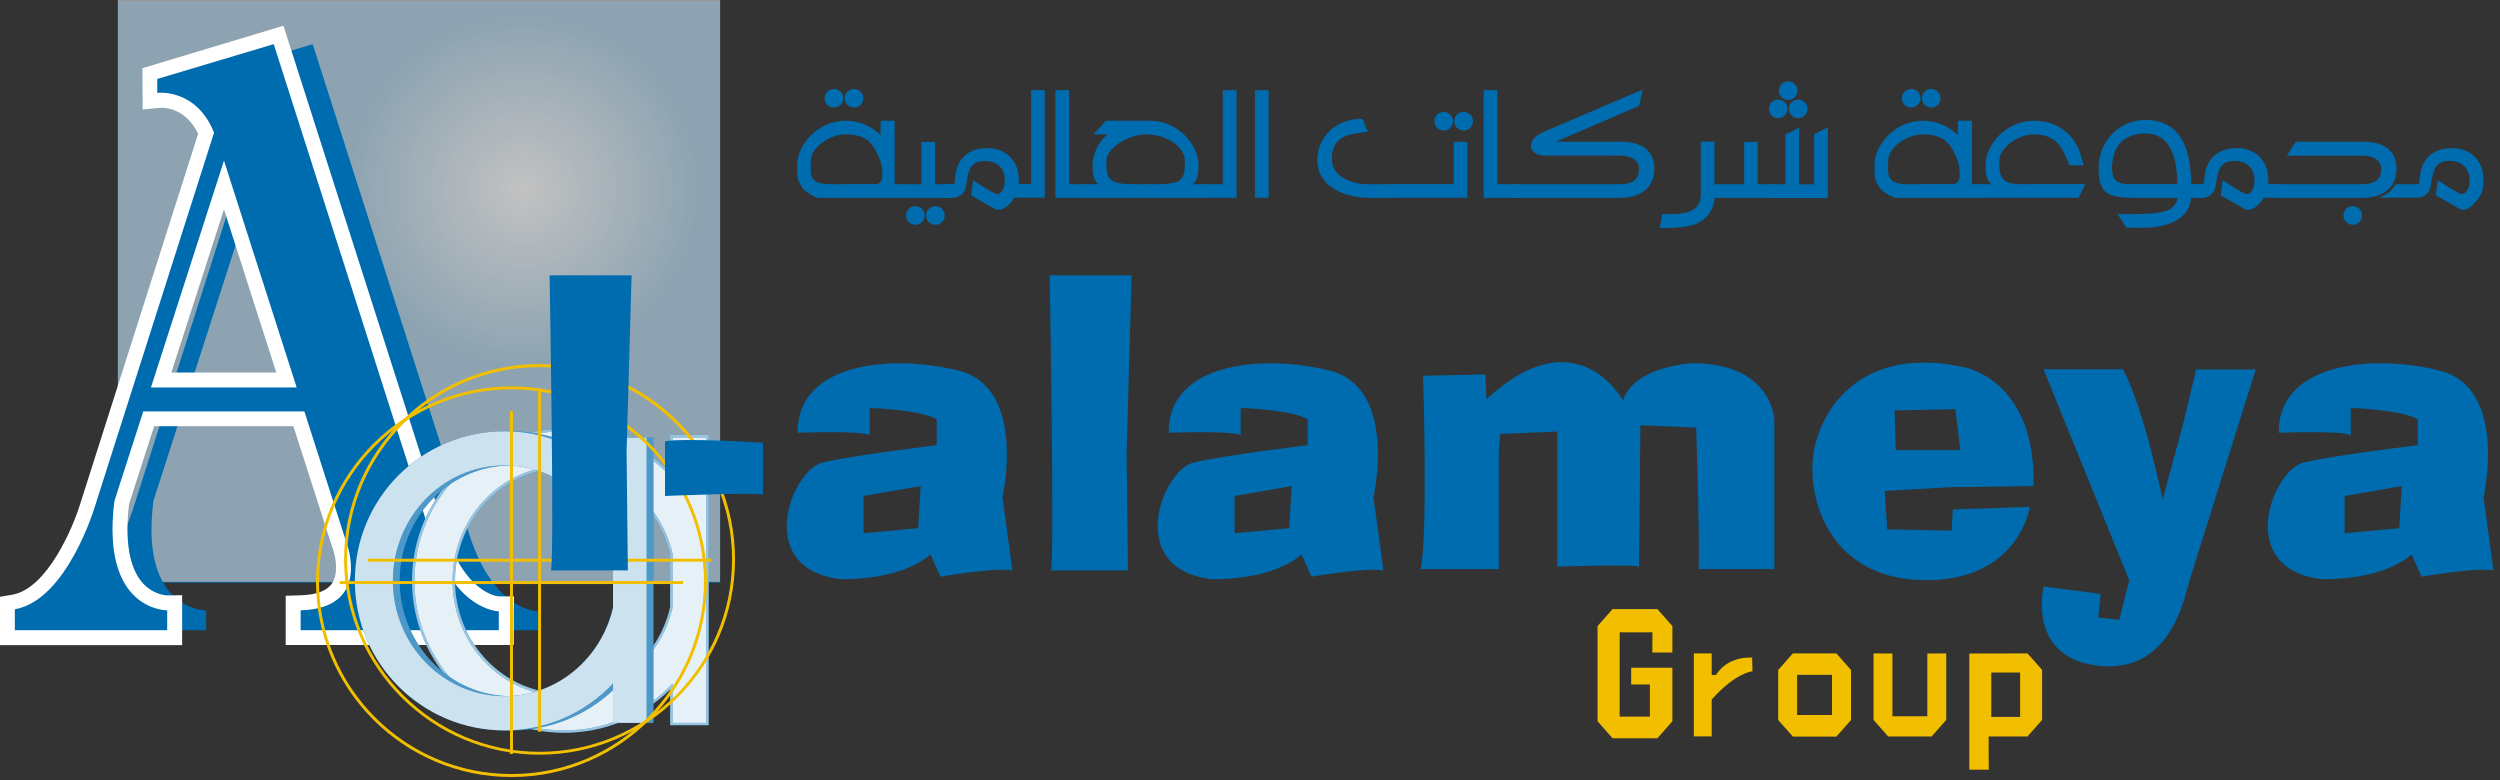
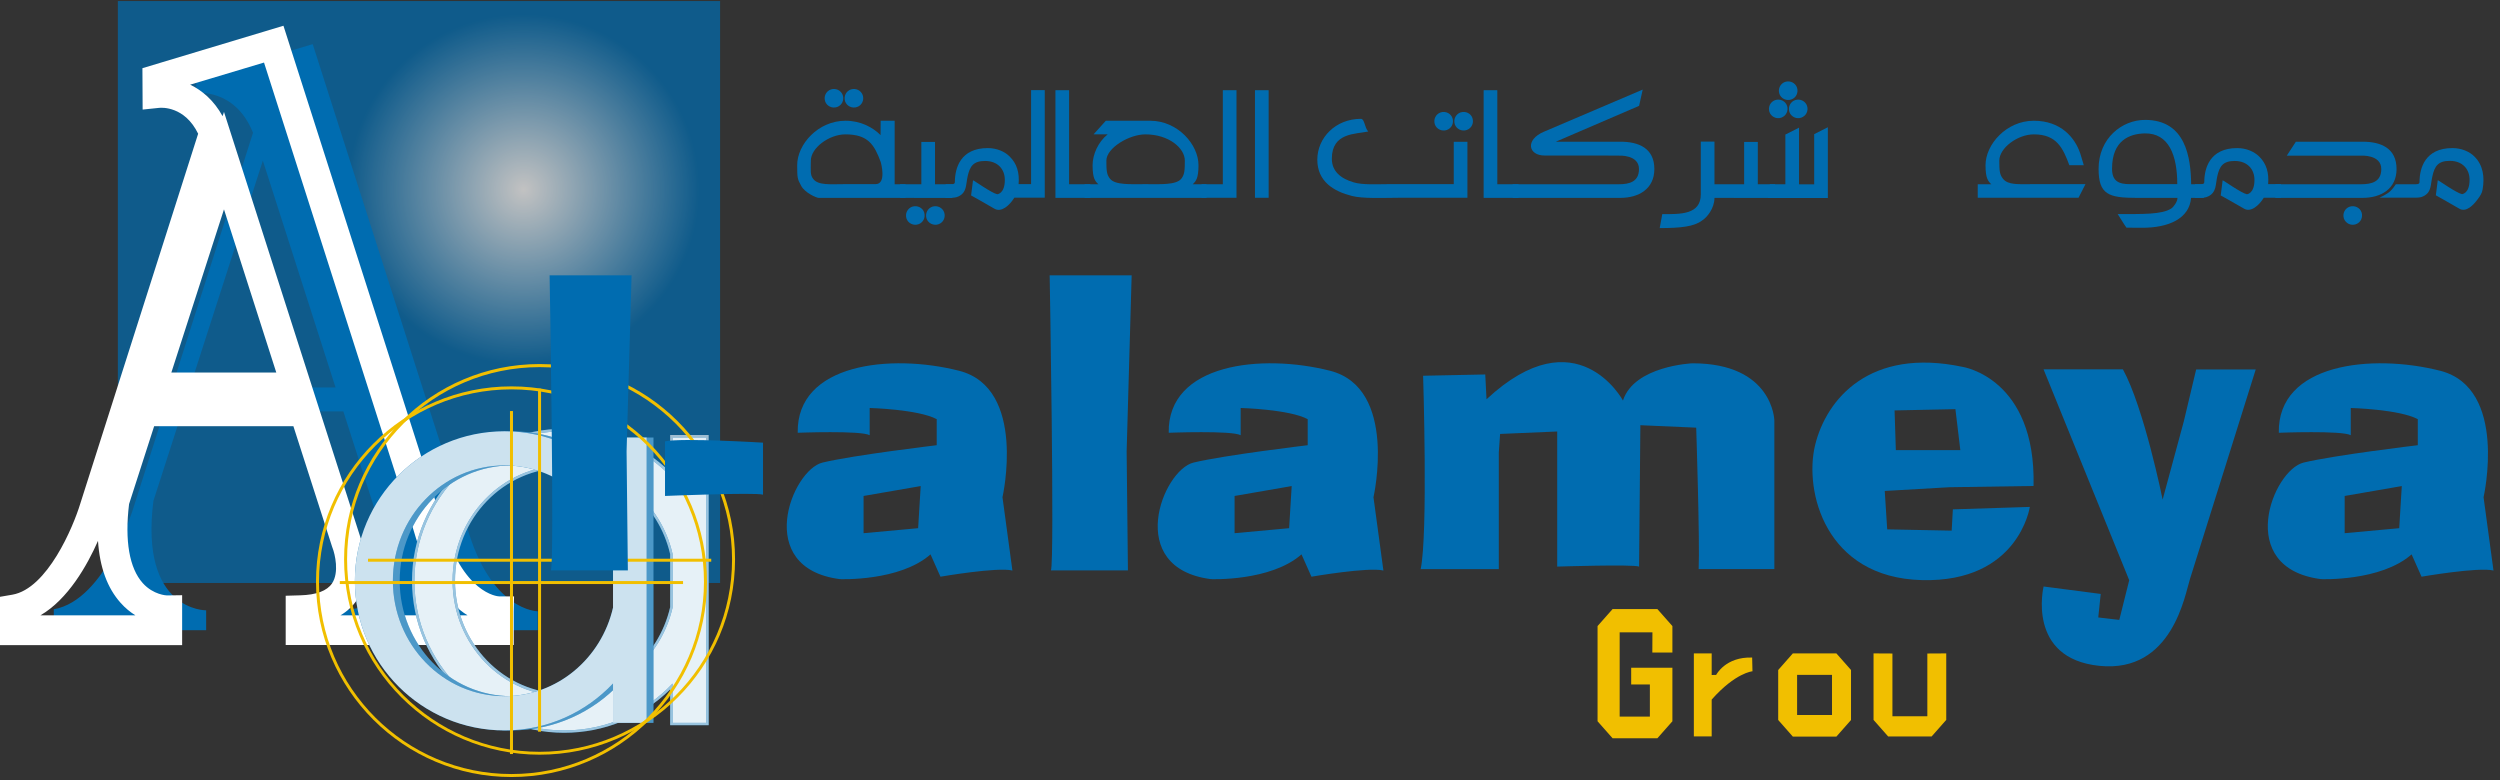
<svg xmlns="http://www.w3.org/2000/svg" width="282" height="88" viewBox="0 0 282 88" fill="none">
  <rect x="0" y="0" width="282" height="88" fill="#333333" stroke="none" />
  <path d="M100.917 13.62V20.784H102.145V22.32H92.33C92.114 22.32 90.789 21.756 90.368 20.952C89.958 20.196 89.922 20.1 89.922 18.636C89.922 16.284 92.282 13.62 95.365 13.62C97.111 13.62 98.46 14.376 99.327 15.24L99.339 13.62H100.917V13.62ZM91.463 18.12C91.463 19.248 91.355 19.716 91.74 20.196C92.318 20.928 93.643 20.772 95.269 20.772C97.834 20.772 98.641 20.772 98.773 20.772C100.05 20.76 99.351 18.288 99.351 18.288C98.629 16.332 97.93 15.156 95.365 15.156C93.511 15.156 91.463 16.692 91.463 18.12ZM95.112 10.944C95.184 11.52 94.799 12.036 94.221 12.12C93.643 12.204 93.089 11.796 93.029 11.22C92.957 10.644 93.354 10.116 93.932 10.044C94.51 9.972 95.04 10.368 95.112 10.944ZM97.364 10.944C97.436 11.52 97.051 12.036 96.473 12.12C95.895 12.204 95.341 11.796 95.281 11.22C95.209 10.644 95.606 10.116 96.184 10.044C96.762 9.972 97.292 10.368 97.364 10.944Z" fill="#006CB0" />
  <path d="M103.928 20.784V16.008H105.469V20.784H107.42V22.332L101.531 22.32V20.784H103.928ZM104.289 24.168C104.361 24.744 103.976 25.26 103.398 25.344C102.82 25.428 102.266 25.02 102.206 24.444C102.133 23.868 102.531 23.34 103.109 23.268C103.699 23.196 104.229 23.592 104.289 24.168ZM106.553 24.168C106.625 24.744 106.24 25.26 105.662 25.344C105.084 25.428 104.53 25.02 104.47 24.444C104.397 23.868 104.795 23.34 105.373 23.268C105.951 23.196 106.481 23.592 106.553 24.168Z" fill="#006CB0" />
  <path d="M112.176 23.544C110.924 22.812 109.539 22.044 109.539 22.044L109.756 20.34C109.864 20.34 111.827 21.768 112.489 21.912C112.489 21.912 113.344 21.864 113.344 20.292C113.344 19.08 112.538 18.156 111.117 18.156C109.78 18.156 109.407 18.768 109.154 19.872C108.937 20.832 109.081 21.684 108.13 22.152C107.793 22.32 107.48 22.308 107.082 22.308H106.673V20.784H107.106C107.395 20.784 107.709 20.796 107.709 20.544C107.709 18.948 108.347 16.704 111.418 16.704C112.465 16.704 113.344 17.112 113.874 17.64C114.717 18.456 115.006 19.5 114.898 20.772H116.307V10.164H117.848V22.296H114.416C113.886 23.172 112.947 24 112.176 23.544Z" fill="#006CB0" />
  <path d="M122.991 22.32H119.053V10.176H120.594V20.784H122.991V22.32Z" fill="#006CB0" />
  <path d="M122.341 20.784H123.894C123.521 20.424 123.244 20.1 123.244 18.636C123.244 17.46 123.846 16.032 124.942 15.156C124.051 15.156 123.352 15.156 123.352 15.156L124.737 13.62C124.737 13.62 129.386 13.62 129.747 13.62C132.83 13.62 135.19 16.284 135.19 18.636C135.19 20.1 134.913 20.424 134.54 20.784H136.093V22.32H122.341V20.784ZM133.649 18.12C133.649 16.692 131.818 15.156 129.205 15.156C127.363 15.156 124.798 16.692 124.798 18.12C124.798 19.248 124.834 19.692 125.207 20.16C125.785 20.892 127.567 20.772 129.193 20.772C130.819 20.772 132.661 20.892 133.251 20.16C133.613 19.692 133.649 19.248 133.649 18.12Z" fill="#006CB0" />
  <path d="M137.936 20.784V10.176H139.477V22.308H135.539V20.784H137.936Z" fill="#006CB0" />
  <path d="M143.102 10.176V22.308H141.561V10.176H143.102Z" fill="#006CB0" />
  <path d="M152.495 22.104C150.447 21.588 148.593 20.472 148.593 18.012C148.593 15.552 150.64 13.404 153.518 13.404C153.928 13.404 153.928 14.424 154.337 14.832C152.904 15.144 150.231 14.94 150.231 17.904C150.231 19.332 151.254 20.148 152.687 20.568C153.711 20.88 155.361 20.772 156.589 20.772H163.983V15.996H165.525V22.308H157.721C155.879 22.32 153.723 22.416 152.495 22.104ZM163.887 13.536C163.959 14.112 163.574 14.628 162.996 14.712C162.418 14.796 161.864 14.388 161.803 13.812C161.731 13.236 162.129 12.708 162.707 12.636C163.285 12.564 163.815 12.96 163.887 13.536ZM166.139 13.536C166.211 14.112 165.826 14.628 165.248 14.712C164.67 14.796 164.116 14.388 164.055 13.812C163.983 13.236 164.381 12.708 164.959 12.636C165.549 12.564 166.079 12.96 166.139 13.536Z" fill="#006CB0" />
  <path d="M171.293 22.32H167.355V10.176H168.897V20.784H171.293V22.32Z" fill="#006CB0" />
  <path d="M174.232 17.544C172.389 17.544 172.004 15.768 174.159 14.856L185.299 10.104L184.889 11.94L175.496 15.984C175.496 15.984 178.591 15.984 182.782 15.984C184.829 15.984 186.611 16.704 186.611 19.068C186.611 21.324 184.829 22.32 182.782 22.32C178.591 22.32 170.631 22.32 170.631 22.32V20.784H182.601C183.793 20.784 184.877 20.508 184.877 19.068C184.877 17.412 182.601 17.556 182.601 17.556C183.817 17.544 174.232 17.544 174.232 17.544Z" fill="#006CB0" />
  <path d="M191.971 24.888C191.104 25.548 189.622 25.728 187.214 25.728L187.503 24.156C189.538 24.156 191.85 24.228 191.85 21.924V15.972H193.392V20.784H196.74V16.008H198.281V20.784H200.232V22.332C193.235 22.32 194.536 22.32 193.392 22.32C193.392 23.508 192.525 24.564 191.971 24.888Z" fill="#006CB0" />
  <path d="M200.738 13.32C200.16 13.404 199.606 12.996 199.546 12.42C199.473 11.844 199.871 11.316 200.449 11.244C201.027 11.172 201.557 11.568 201.629 12.144C201.689 12.72 201.316 13.224 200.738 13.32ZM199.642 22.32V20.784H201.388V15.18L202.93 14.4V20.796H204.64V15.132L206.181 14.352V22.332H199.642V22.32ZM201.858 11.268C201.28 11.352 200.726 10.944 200.666 10.368C200.593 9.792 200.991 9.264 201.569 9.192C202.147 9.12 202.677 9.516 202.749 10.092C202.821 10.668 202.448 11.184 201.858 11.268ZM202.99 13.32C202.412 13.404 201.858 12.996 201.798 12.42C201.725 11.844 202.123 11.316 202.701 11.244C203.279 11.172 203.809 11.568 203.881 12.144C203.953 12.72 203.568 13.224 202.99 13.32Z" fill="#006CB0" />
-   <path d="M222.438 13.62V20.784H223.667V22.32H213.852C213.635 22.32 212.31 21.756 211.889 20.952C211.479 20.196 211.443 20.1 211.443 18.636C211.443 16.284 213.804 13.62 216.887 13.62C218.633 13.62 219.982 14.376 220.849 15.24L220.861 13.62H222.438V13.62ZM212.985 18.12C212.985 19.248 212.888 19.716 213.262 20.196C213.84 20.928 215.165 20.772 216.79 20.772C219.355 20.772 220.162 20.772 220.295 20.772C221.583 20.76 220.873 18.288 220.873 18.288C220.15 16.332 219.452 15.156 216.887 15.156C215.032 15.156 212.985 16.692 212.985 18.12ZM216.622 10.944C216.694 11.52 216.309 12.036 215.731 12.12C215.152 12.204 214.598 11.796 214.538 11.22C214.466 10.644 214.863 10.116 215.441 10.044C216.02 9.972 216.549 10.368 216.622 10.944ZM218.886 10.944C218.958 11.52 218.573 12.036 217.995 12.12C217.416 12.204 216.863 11.796 216.802 11.22C216.73 10.644 217.127 10.116 217.705 10.044C218.284 9.972 218.813 10.368 218.886 10.944Z" fill="#006CB0" />
  <path d="M224.618 20.784C224.245 20.424 223.968 20.1 223.968 18.636C223.968 16.284 226.328 13.62 229.411 13.62C232.494 13.62 234.06 15.552 234.65 17.304C234.818 17.82 235.047 18.636 235.047 18.636H233.421C232.699 16.692 231.988 15.156 229.423 15.156C227.581 15.156 225.521 16.692 225.521 18.12C225.521 19.248 225.558 19.692 225.931 20.16C226.509 20.892 227.689 20.772 229.315 20.772C231.88 20.772 235.24 20.772 235.24 20.772L234.457 22.308H223.089V20.784H224.618Z" fill="#006CB0" />
  <path d="M248.583 22.32H247.15C246.981 24.636 244.633 25.716 241.574 25.692C241.128 25.692 239.864 25.68 239.864 25.68C239.864 25.68 239.454 25.104 238.876 24.144C241.646 24.144 243.874 24.216 244.934 23.508C245.187 23.34 245.62 22.752 245.62 22.32C245.62 22.32 241.622 22.32 241.032 22.32C237.853 22.32 236.721 21.948 236.721 19.044C236.721 15.6 239.358 13.524 241.959 13.524C246.559 13.524 247.125 17.784 247.162 20.784H248.595V22.32H248.583ZM241.935 15.048C240.225 15.084 238.238 15.828 238.238 19.032C238.238 20.424 238.973 20.772 240.237 20.772C240.899 20.772 245.596 20.772 245.596 20.772C245.596 17.544 244.657 15 241.935 15.048Z" fill="#006CB0" />
  <path d="M250.498 22.044L250.714 20.34C250.823 20.34 252.786 21.768 253.448 21.912C253.448 21.912 254.303 21.864 254.303 20.292C254.303 19.08 253.496 18.156 252.075 18.156C250.738 18.156 250.365 18.768 250.112 19.872C249.896 20.832 250.04 21.684 249.089 22.152C248.751 22.32 248.438 22.308 248.041 22.308H247.607V20.784H248.041C248.33 20.784 248.643 20.796 248.643 20.544C248.643 18.948 249.281 16.704 252.352 16.704C253.4 16.704 254.279 17.112 254.821 17.64C255.664 18.456 255.953 19.5 255.845 20.772C255.845 20.772 256.892 20.772 257.302 20.772V22.308H255.351C254.833 23.16 253.894 24 253.123 23.532C251.883 22.812 250.498 22.044 250.498 22.044Z" fill="#006CB0" />
  <path d="M266.333 20.784C267.525 20.784 268.609 20.508 268.609 19.068C268.609 17.412 266.333 17.556 266.333 17.556C267.525 17.556 257.952 17.556 257.952 17.556L258.975 15.984C258.975 15.984 262.311 15.984 266.502 15.984C268.561 15.984 270.331 16.704 270.331 19.068C270.331 21.324 268.549 22.32 266.502 22.32C262.311 22.32 256.663 22.32 256.663 22.32V20.784H266.333ZM265.249 23.268C264.671 23.34 264.274 23.868 264.346 24.444C264.418 25.02 264.96 25.428 265.538 25.344C266.116 25.26 266.502 24.744 266.43 24.168C266.369 23.592 265.839 23.196 265.249 23.268ZM270.247 20.784H272.318C272.607 20.784 272.921 20.796 272.921 20.544C272.921 18.948 273.559 16.704 276.63 16.704C277.677 16.704 278.568 17.112 279.098 17.64C280.11 18.624 280.279 19.992 280.038 21.372C279.965 21.804 279.761 22.104 279.508 22.44C278.978 23.172 278.171 23.988 277.4 23.532C276.148 22.8 274.763 22.032 274.763 22.032L274.98 20.328C275.076 20.328 277.051 21.756 277.713 21.9C277.713 21.9 278.568 21.852 278.568 20.28C278.568 19.068 277.762 18.144 276.341 18.144C275.004 18.144 274.631 18.756 274.378 19.86C274.149 20.82 274.305 21.672 273.354 22.14C273.017 22.308 272.704 22.296 272.306 22.296H268.405C268.405 22.296 269.26 21.924 269.621 21.564C269.91 21.312 270.247 20.784 270.247 20.784Z" fill="#006CB0" />
  <g opacity="0.7">
    <path d="M81.227 0.12H13.295V65.76H81.227V0.12Z" fill="url(#paint0_radial_139_27)" />
    <g opacity="0.7">
-       <path d="M81.227 0H13.295V65.64H81.227V0Z" fill="white" />
-     </g>
+       </g>
  </g>
  <path d="M52.674 59.412L35.273 4.98L22.134 8.916V10.488C22.134 10.488 26.518 9.924 28.541 14.976L15.053 57.276C15.053 57.276 11.91 67.716 6.069 68.724V71.088H23.254V68.844C23.254 68.844 15.727 68.952 17.305 56.496L20.556 46.404H38.729L43.474 61.212C43.474 61.212 46.388 68.616 38.307 68.844V71.088H60.658V68.952C60.646 68.952 55.371 68.952 52.674 59.412ZM21.412 43.704L29.649 18.12L37.85 43.704H21.412Z" fill="#006CB0" />
  <path d="M57.937 72.756H32.226V67.2L33.864 67.152C35.682 67.104 36.886 66.648 37.452 65.808C38.283 64.572 37.778 62.496 37.513 61.812L37.476 61.716L33.093 48.072H17.389L14.559 56.856C14.054 61.008 14.596 64.092 16.101 65.772C17.305 67.116 18.811 67.164 18.835 67.164L20.545 67.14V72.768H0V67.32L1.397 67.08C5.335 66.396 8.261 59.436 9.056 56.808L22.351 15.084C20.834 11.976 18.244 12.132 17.943 12.168L16.089 12.36L16.065 7.692L31.973 2.904L49.904 58.956C52.168 66.972 56.13 67.272 56.299 67.272H57.985L57.949 68.952V72.756H57.937ZM38.404 69.408H52.734C52.59 69.312 52.445 69.216 52.301 69.12C49.796 67.32 47.905 64.212 46.677 59.892L29.781 7.056L21.448 9.552C22.773 10.188 24.109 11.292 25.109 13.104L25.265 12.624L35.766 45.384L40.668 60.66C40.909 61.284 42.125 64.86 40.27 67.668C39.789 68.376 39.162 68.964 38.404 69.408ZM4.564 69.408H15.27C14.716 69.06 14.138 68.604 13.608 68.004C12.103 66.324 11.248 63.984 11.055 61.008C9.827 63.792 7.683 67.584 4.564 69.408ZM19.328 42.024H31.166L25.265 23.616L19.328 42.024Z" fill="white" />
-   <path d="M48.279 59.412L30.877 4.98L17.739 8.904V10.476C17.739 10.476 22.122 9.912 24.145 14.964L10.658 57.276C10.658 57.276 7.514 67.716 1.674 68.724V71.088H18.859V68.844C18.859 68.844 11.332 68.952 12.909 56.496L16.161 46.404H34.333L39.078 61.212C39.078 61.212 41.992 68.616 33.912 68.844V71.088H56.263V68.952C56.263 68.952 50.976 68.952 48.279 59.412ZM17.028 43.704L25.265 18.12L33.466 43.704H17.028Z" fill="#006CB0" />
-   <path d="M63.633 82.656C54.168 82.656 46.473 74.964 46.473 65.508C46.473 56.052 54.168 48.36 63.633 48.36C68.137 48.36 72.364 50.088 75.592 53.244V49.068H79.939V81.804H75.592V77.772C72.364 80.928 68.137 82.656 63.633 82.656ZM63.633 48.912C54.481 48.912 47.027 56.352 47.027 65.508C47.027 74.664 54.469 82.104 63.633 82.104C68.222 82.104 72.497 80.256 75.664 76.896L76.145 76.38V81.24H79.373V49.632H76.145V54.636L75.664 54.12C72.485 50.76 68.21 48.912 63.633 48.912ZM63.633 78.804C56.54 78.804 50.76 72.84 50.76 65.508C50.76 58.176 56.528 52.212 63.633 52.212C69.618 52.212 74.761 56.412 76.145 62.412L76.157 62.472L76.145 68.592C74.761 74.604 69.606 78.804 63.633 78.804ZM63.633 52.776C56.841 52.776 51.326 58.488 51.326 65.508C51.326 72.528 56.853 78.24 63.633 78.24C69.341 78.24 74.255 74.232 75.592 68.496V62.508C74.255 56.772 69.341 52.776 63.633 52.776Z" fill="#006CB0" />
+   <path d="M63.633 82.656C54.168 82.656 46.473 74.964 46.473 65.508C46.473 56.052 54.168 48.36 63.633 48.36C68.137 48.36 72.364 50.088 75.592 53.244H79.939V81.804H75.592V77.772C72.364 80.928 68.137 82.656 63.633 82.656ZM63.633 48.912C54.481 48.912 47.027 56.352 47.027 65.508C47.027 74.664 54.469 82.104 63.633 82.104C68.222 82.104 72.497 80.256 75.664 76.896L76.145 76.38V81.24H79.373V49.632H76.145V54.636L75.664 54.12C72.485 50.76 68.21 48.912 63.633 48.912ZM63.633 78.804C56.54 78.804 50.76 72.84 50.76 65.508C50.76 58.176 56.528 52.212 63.633 52.212C69.618 52.212 74.761 56.412 76.145 62.412L76.157 62.472L76.145 68.592C74.761 74.604 69.606 78.804 63.633 78.804ZM63.633 52.776C56.841 52.776 51.326 58.488 51.326 65.508C51.326 72.528 56.853 78.24 63.633 78.24C69.341 78.24 74.255 74.232 75.592 68.496V62.508C74.255 56.772 69.341 52.776 63.633 52.776Z" fill="#006CB0" />
  <g opacity="0.6">
    <path d="M63.633 82.656C54.168 82.656 46.473 74.964 46.473 65.508C46.473 56.052 54.168 48.36 63.633 48.36C68.137 48.36 72.364 50.088 75.592 53.244V49.068H79.939V81.804H75.592V77.772C72.364 80.928 68.137 82.656 63.633 82.656ZM63.633 48.912C54.481 48.912 47.027 56.352 47.027 65.508C47.027 74.664 54.469 82.104 63.633 82.104C68.222 82.104 72.497 80.256 75.664 76.896L76.145 76.38V81.24H79.373V49.632H76.145V54.636L75.664 54.12C72.485 50.76 68.21 48.912 63.633 48.912ZM63.633 78.804C56.54 78.804 50.76 72.84 50.76 65.508C50.76 58.176 56.528 52.212 63.633 52.212C69.618 52.212 74.761 56.412 76.145 62.412L76.157 62.472L76.145 68.592C74.761 74.604 69.606 78.804 63.633 78.804ZM63.633 52.776C56.841 52.776 51.326 58.488 51.326 65.508C51.326 72.528 56.853 78.24 63.633 78.24C69.341 78.24 74.255 74.232 75.592 68.496V62.508C74.255 56.772 69.341 52.776 63.633 52.776Z" fill="white" />
  </g>
  <path d="M75.868 49.356V53.94C72.797 50.688 68.462 48.648 63.633 48.648C54.312 48.648 46.749 56.196 46.749 65.52C46.749 74.844 54.312 82.392 63.633 82.392C68.462 82.392 72.797 80.352 75.868 77.1V81.54H79.661V49.356H75.868ZM63.633 78.528C56.684 78.528 51.048 72.708 51.048 65.508C51.048 58.32 56.684 52.5 63.633 52.5C69.582 52.5 74.555 56.76 75.868 62.484V68.544C74.543 74.256 69.582 78.528 63.633 78.528Z" fill="#006CB0" />
  <g opacity="0.9">
    <path d="M75.868 49.356V53.94C72.797 50.688 68.462 48.648 63.633 48.648C54.312 48.648 46.749 56.196 46.749 65.52C46.749 74.844 54.312 82.392 63.633 82.392C68.462 82.392 72.797 80.352 75.868 77.1V81.54H79.661V49.356H75.868ZM63.633 78.528C56.684 78.528 51.048 72.708 51.048 65.508C51.048 58.32 56.684 52.5 63.633 52.5C69.582 52.5 74.555 56.76 75.868 62.484V68.544C74.543 74.256 69.582 78.528 63.633 78.528Z" fill="white" />
  </g>
  <path d="M69.919 49.356V53.94C66.848 50.688 62.513 48.648 57.684 48.648C48.362 48.648 40.8 56.196 40.8 65.52C40.8 74.844 48.362 82.392 57.684 82.392C62.513 82.392 66.848 80.352 69.919 77.1V81.54H73.712V49.356H69.919ZM57.684 78.528C50.735 78.528 45.087 72.708 45.087 65.508C45.087 58.32 50.723 52.5 57.684 52.5C63.633 52.5 68.606 56.76 69.919 62.484V68.544C68.594 74.256 63.633 78.528 57.684 78.528Z" fill="#006CB0" />
  <g opacity="0.3">
    <path d="M69.919 49.356V53.94C66.848 50.688 62.513 48.648 57.684 48.648C48.362 48.648 40.8 56.196 40.8 65.52C40.8 74.844 48.362 82.392 57.684 82.392C62.513 82.392 66.848 80.352 69.919 77.1V81.54H73.712V49.356H69.919ZM57.684 78.528C50.735 78.528 45.087 72.708 45.087 65.508C45.087 58.32 50.723 52.5 57.684 52.5C63.633 52.5 68.606 56.76 69.919 62.484V68.544C68.594 74.256 63.633 78.528 57.684 78.528Z" fill="white" />
  </g>
  <path d="M69.148 49.356V53.94C66.077 50.688 61.742 48.648 56.913 48.648C47.592 48.648 40.029 56.196 40.029 65.52C40.029 74.844 47.592 82.392 56.913 82.392C61.742 82.392 66.077 80.352 69.148 77.1V81.54H72.942V49.356H69.148ZM56.913 78.528C49.964 78.528 44.316 72.708 44.316 65.508C44.316 58.32 49.952 52.5 56.913 52.5C62.862 52.5 67.823 56.76 69.148 62.484V68.544C67.836 74.256 62.862 78.528 56.913 78.528Z" fill="#006CB0" />
  <path d="M186.395 71.328H182.698V80.832H186.106V77.208H183.998V75.324H188.647V81.36L186.949 83.28H181.843H181.903L180.205 81.36V70.62L181.903 68.7H181.843H186.949L188.647 70.62V72.156V73.608H186.383L186.395 71.328Z" fill="#F1BF00" />
  <path d="M219.536 81.204L217.886 83.076H212.985L211.335 81.204V73.704L213.466 73.716V80.796H217.404V73.716L219.536 73.704V81.204Z" fill="#F1BF00" />
  <path d="M197.679 75.72L197.643 74.172C194.632 74.064 193.584 76.128 193.584 76.128L193.078 76.14V73.704H191.067V83.064H193.078V78.912C195.776 75.864 197.679 75.72 197.679 75.72Z" fill="#F1BF00" />
  <path d="M207.144 73.704H202.231L200.581 75.576V81.216L202.231 83.088H207.144L208.794 81.216V75.576L207.144 73.704ZM206.651 80.652H202.713V76.128H206.651V80.652Z" fill="#F1BF00" />
-   <path d="M228.701 73.704L222.138 73.716V86.82H224.329L224.317 83.076H228.701L230.351 81.204V75.564L228.701 73.704ZM227.87 80.868H224.618V75.864H227.87V80.868Z" fill="#F1BF00" />
  <g opacity="0.8">
    <path d="M69.148 49.356V53.94C66.077 50.688 61.742 48.648 56.913 48.648C47.592 48.648 40.029 56.196 40.029 65.52C40.029 74.844 47.592 82.392 56.913 82.392C61.742 82.392 66.077 80.352 69.148 77.1V81.54H72.942V49.356H69.148ZM56.913 78.528C49.964 78.528 44.316 72.708 44.316 65.508C44.316 58.32 49.952 52.5 56.913 52.5C62.862 52.5 67.823 56.76 69.148 62.484V68.544C67.836 74.256 62.862 78.528 56.913 78.528Z" fill="white" />
  </g>
  <path d="M57.695 87.648C45.544 87.648 35.645 77.76 35.645 65.616C35.645 53.472 45.532 43.584 57.695 43.584C69.858 43.584 79.745 53.46 79.745 65.616C79.745 77.76 69.846 87.648 57.695 87.648ZM57.695 43.92C45.725 43.92 35.983 53.652 35.983 65.616C35.983 77.58 45.725 87.312 57.695 87.312C69.666 87.312 79.408 77.58 79.408 65.616C79.408 53.652 69.666 43.92 57.695 43.92Z" fill="#F1BF00" />
  <path d="M57.864 46.368H57.526V85.056H57.864V46.368Z" fill="#F1BF00" />
  <path d="M77.048 65.544H38.331V65.88H77.048V65.544Z" fill="#F1BF00" />
  <path d="M60.863 85.128C48.7 85.128 38.813 75.24 38.813 63.096C38.813 50.952 48.7 41.064 60.863 41.064C73.026 41.064 82.913 50.94 82.913 63.096C82.913 75.252 73.026 85.128 60.863 85.128ZM60.863 41.412C48.893 41.412 39.151 51.144 39.151 63.108C39.151 75.072 48.893 84.804 60.863 84.804C72.834 84.804 82.576 75.072 82.576 63.108C82.576 51.144 72.834 41.412 60.863 41.412Z" fill="#F1BF00" />
  <path d="M61.032 43.848H60.694V82.536H61.032V43.848Z" fill="#F1BF00" />
  <path d="M80.228 63.024H41.511V63.36H80.228V63.024Z" fill="#F1BF00" />
  <path d="M61.995 31.056C61.995 31.056 62.561 63.216 62.14 64.344H70.822L70.678 50.916L71.244 31.056H61.995V31.056Z" fill="#006CB0" />
  <path d="M118.402 31.056C118.402 31.056 118.968 63.216 118.547 64.344H127.23L127.085 50.916L127.651 31.056H118.402V31.056Z" fill="#006CB0" />
  <path d="M75.013 49.788V55.944C75.013 55.944 85.237 55.524 86.068 55.8V49.932C86.068 49.932 76.831 49.368 75.013 49.788Z" fill="#006CB0" />
  <path d="M113.08 56.088C113.08 56.088 115.874 43.776 108.178 41.82C100.483 39.864 89.838 40.98 89.982 48.816C89.982 48.816 97.123 48.54 98.099 49.092V46.02C98.099 46.02 103.554 46.164 105.662 47.28V50.22C105.662 50.22 96.28 51.336 92.788 52.176C89.296 53.016 84.948 64.068 94.751 65.328C94.751 65.328 101.471 65.604 104.963 62.532L106.083 65.052C106.083 65.052 112.526 63.936 114.2 64.356L113.08 56.088ZM103.566 59.58L97.412 60.144V55.944L103.855 54.828L103.566 59.58Z" fill="#006CB0" />
  <path d="M154.928 56.088C154.928 56.088 157.734 43.776 150.026 41.82C142.331 39.864 131.698 40.98 131.83 48.816C131.83 48.816 138.971 48.54 139.947 49.092V46.02C139.947 46.02 145.402 46.164 147.509 47.28V50.22C147.509 50.22 138.128 51.336 134.636 52.176C131.132 53.016 126.796 64.068 136.599 65.328C136.599 65.328 143.319 65.604 146.811 62.532L147.931 65.052C147.931 65.052 154.374 63.936 156.048 64.356L154.928 56.088ZM145.414 59.58L139.26 60.144V55.944L145.703 54.828L145.414 59.58Z" fill="#006CB0" />
  <path d="M280.146 56.088C280.146 56.088 282.952 43.776 275.245 41.82C267.55 39.864 256.904 40.98 257.049 48.816C257.049 48.816 264.19 48.54 265.165 49.092V46.02C265.165 46.02 270.621 46.164 272.728 47.28V50.22C272.728 50.22 263.347 51.336 259.855 52.176C256.35 53.016 252.015 64.068 261.818 65.328C261.818 65.328 268.537 65.604 272.03 62.532L273.15 65.052C273.15 65.052 279.592 63.936 281.266 64.356L280.146 56.088ZM270.633 59.58L264.479 60.144V55.944L270.922 54.828L270.633 59.58Z" fill="#006CB0" />
  <path d="M160.527 42.384C160.527 42.384 161.093 60.288 160.25 64.2H169.065V51.048L169.21 48.948L175.652 48.672V63.912C175.652 63.912 184.191 63.636 184.889 63.912L185.034 47.964L191.332 48.24C191.332 48.24 191.753 61.248 191.609 64.188H200.147V47.412C200.147 47.412 200.002 40.98 190.91 40.98C190.91 40.98 184.335 41.256 183.071 45.18C183.071 45.18 177.892 35.532 167.68 45.036L167.536 42.24L160.527 42.384Z" fill="#006CB0" />
  <path d="M220.15 59.856L212.876 59.712L212.599 55.38L219.873 54.96L229.386 54.816C229.663 42.648 221.402 41.388 221.402 41.388C210.901 39.156 206.012 45.024 204.747 50.196C203.483 55.368 205.867 65.16 216.79 65.436C227.712 65.712 228.965 57.18 228.965 57.18L220.282 57.456L220.15 59.856ZM220.571 46.152L221.125 50.772H213.851L213.707 46.296L220.571 46.152Z" fill="#006CB0" />
  <path d="M230.518 41.676L240.176 65.448L239.056 69.924L236.684 69.648L236.961 66.996L230.518 66.156C230.518 66.156 228.555 74.268 236.816 75.108C245.078 75.948 246.475 66.996 247.028 65.316L254.447 41.676H247.727L246.33 47.544L243.946 56.352C243.946 56.352 241.85 46.008 239.466 41.664H230.518V41.676Z" fill="#006CB0" />
  <defs>
    <radialGradient id="paint0_radial_139_27" cx="0" cy="0" r="1" gradientUnits="userSpaceOnUse" gradientTransform="translate(59.053 21.391) scale(19.816 19.746)">
      <stop stop-color="white" />
      <stop offset="1" stop-color="#006CB0" />
    </radialGradient>
  </defs>
</svg>